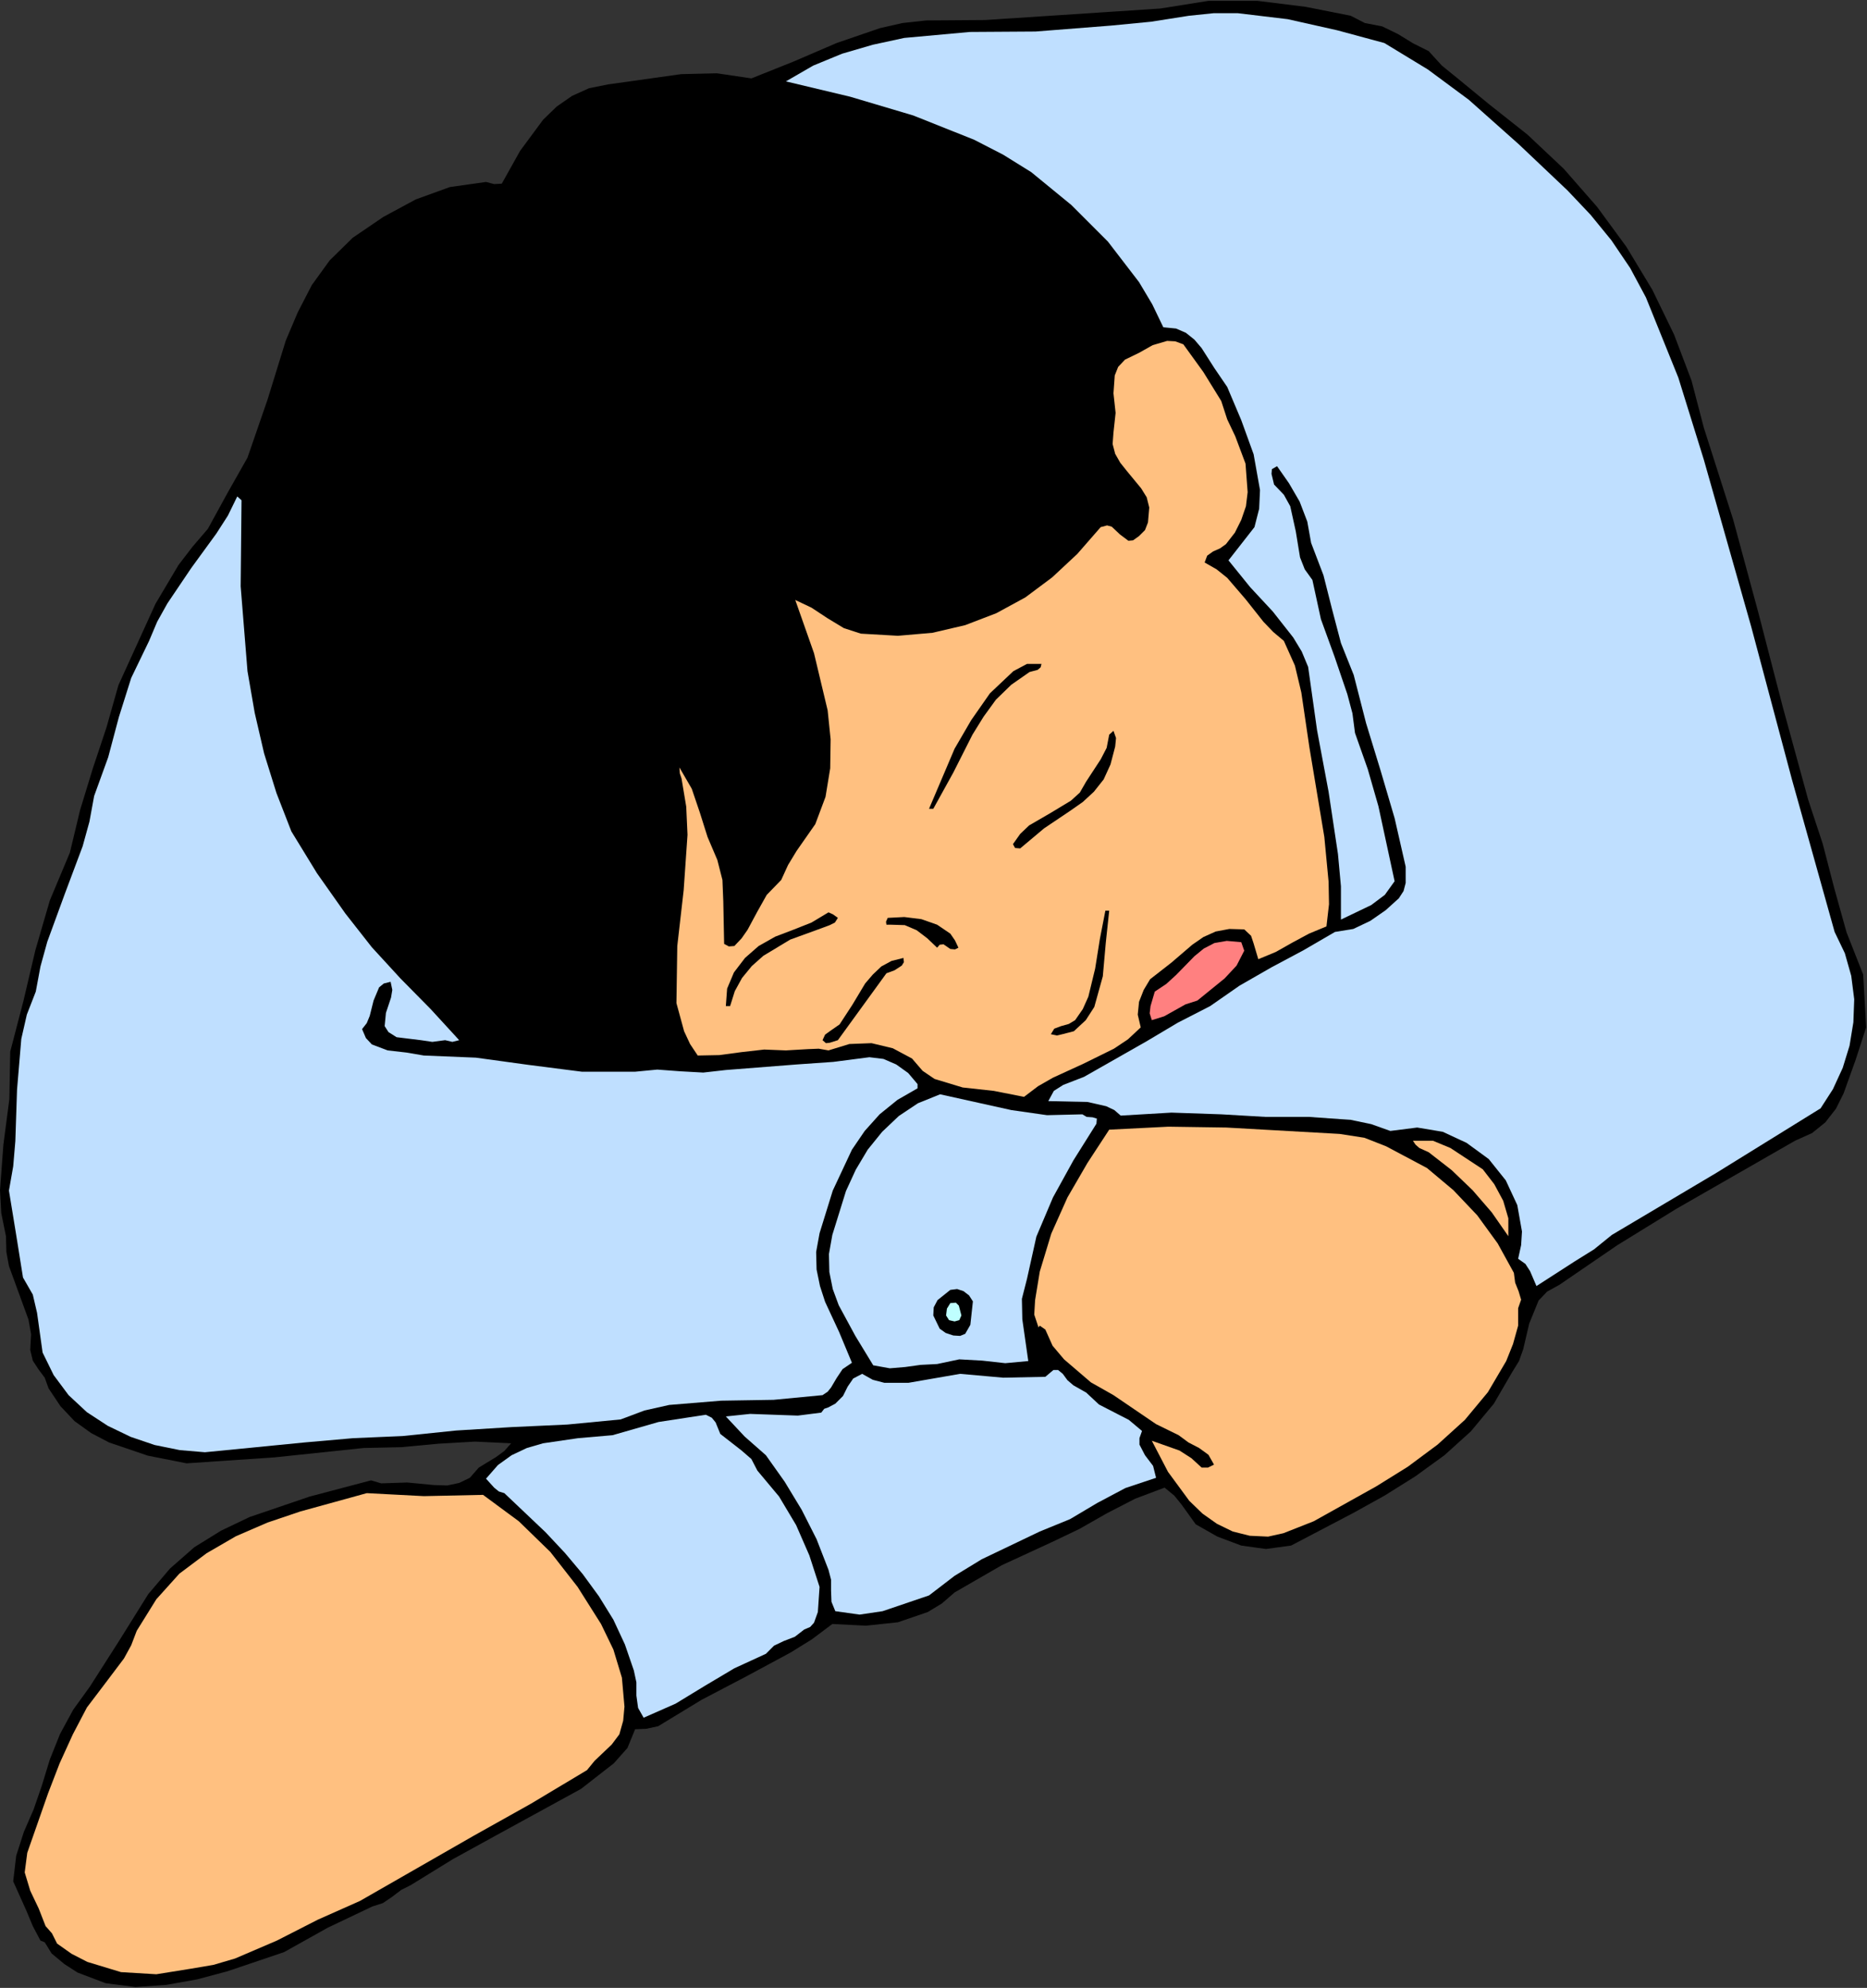
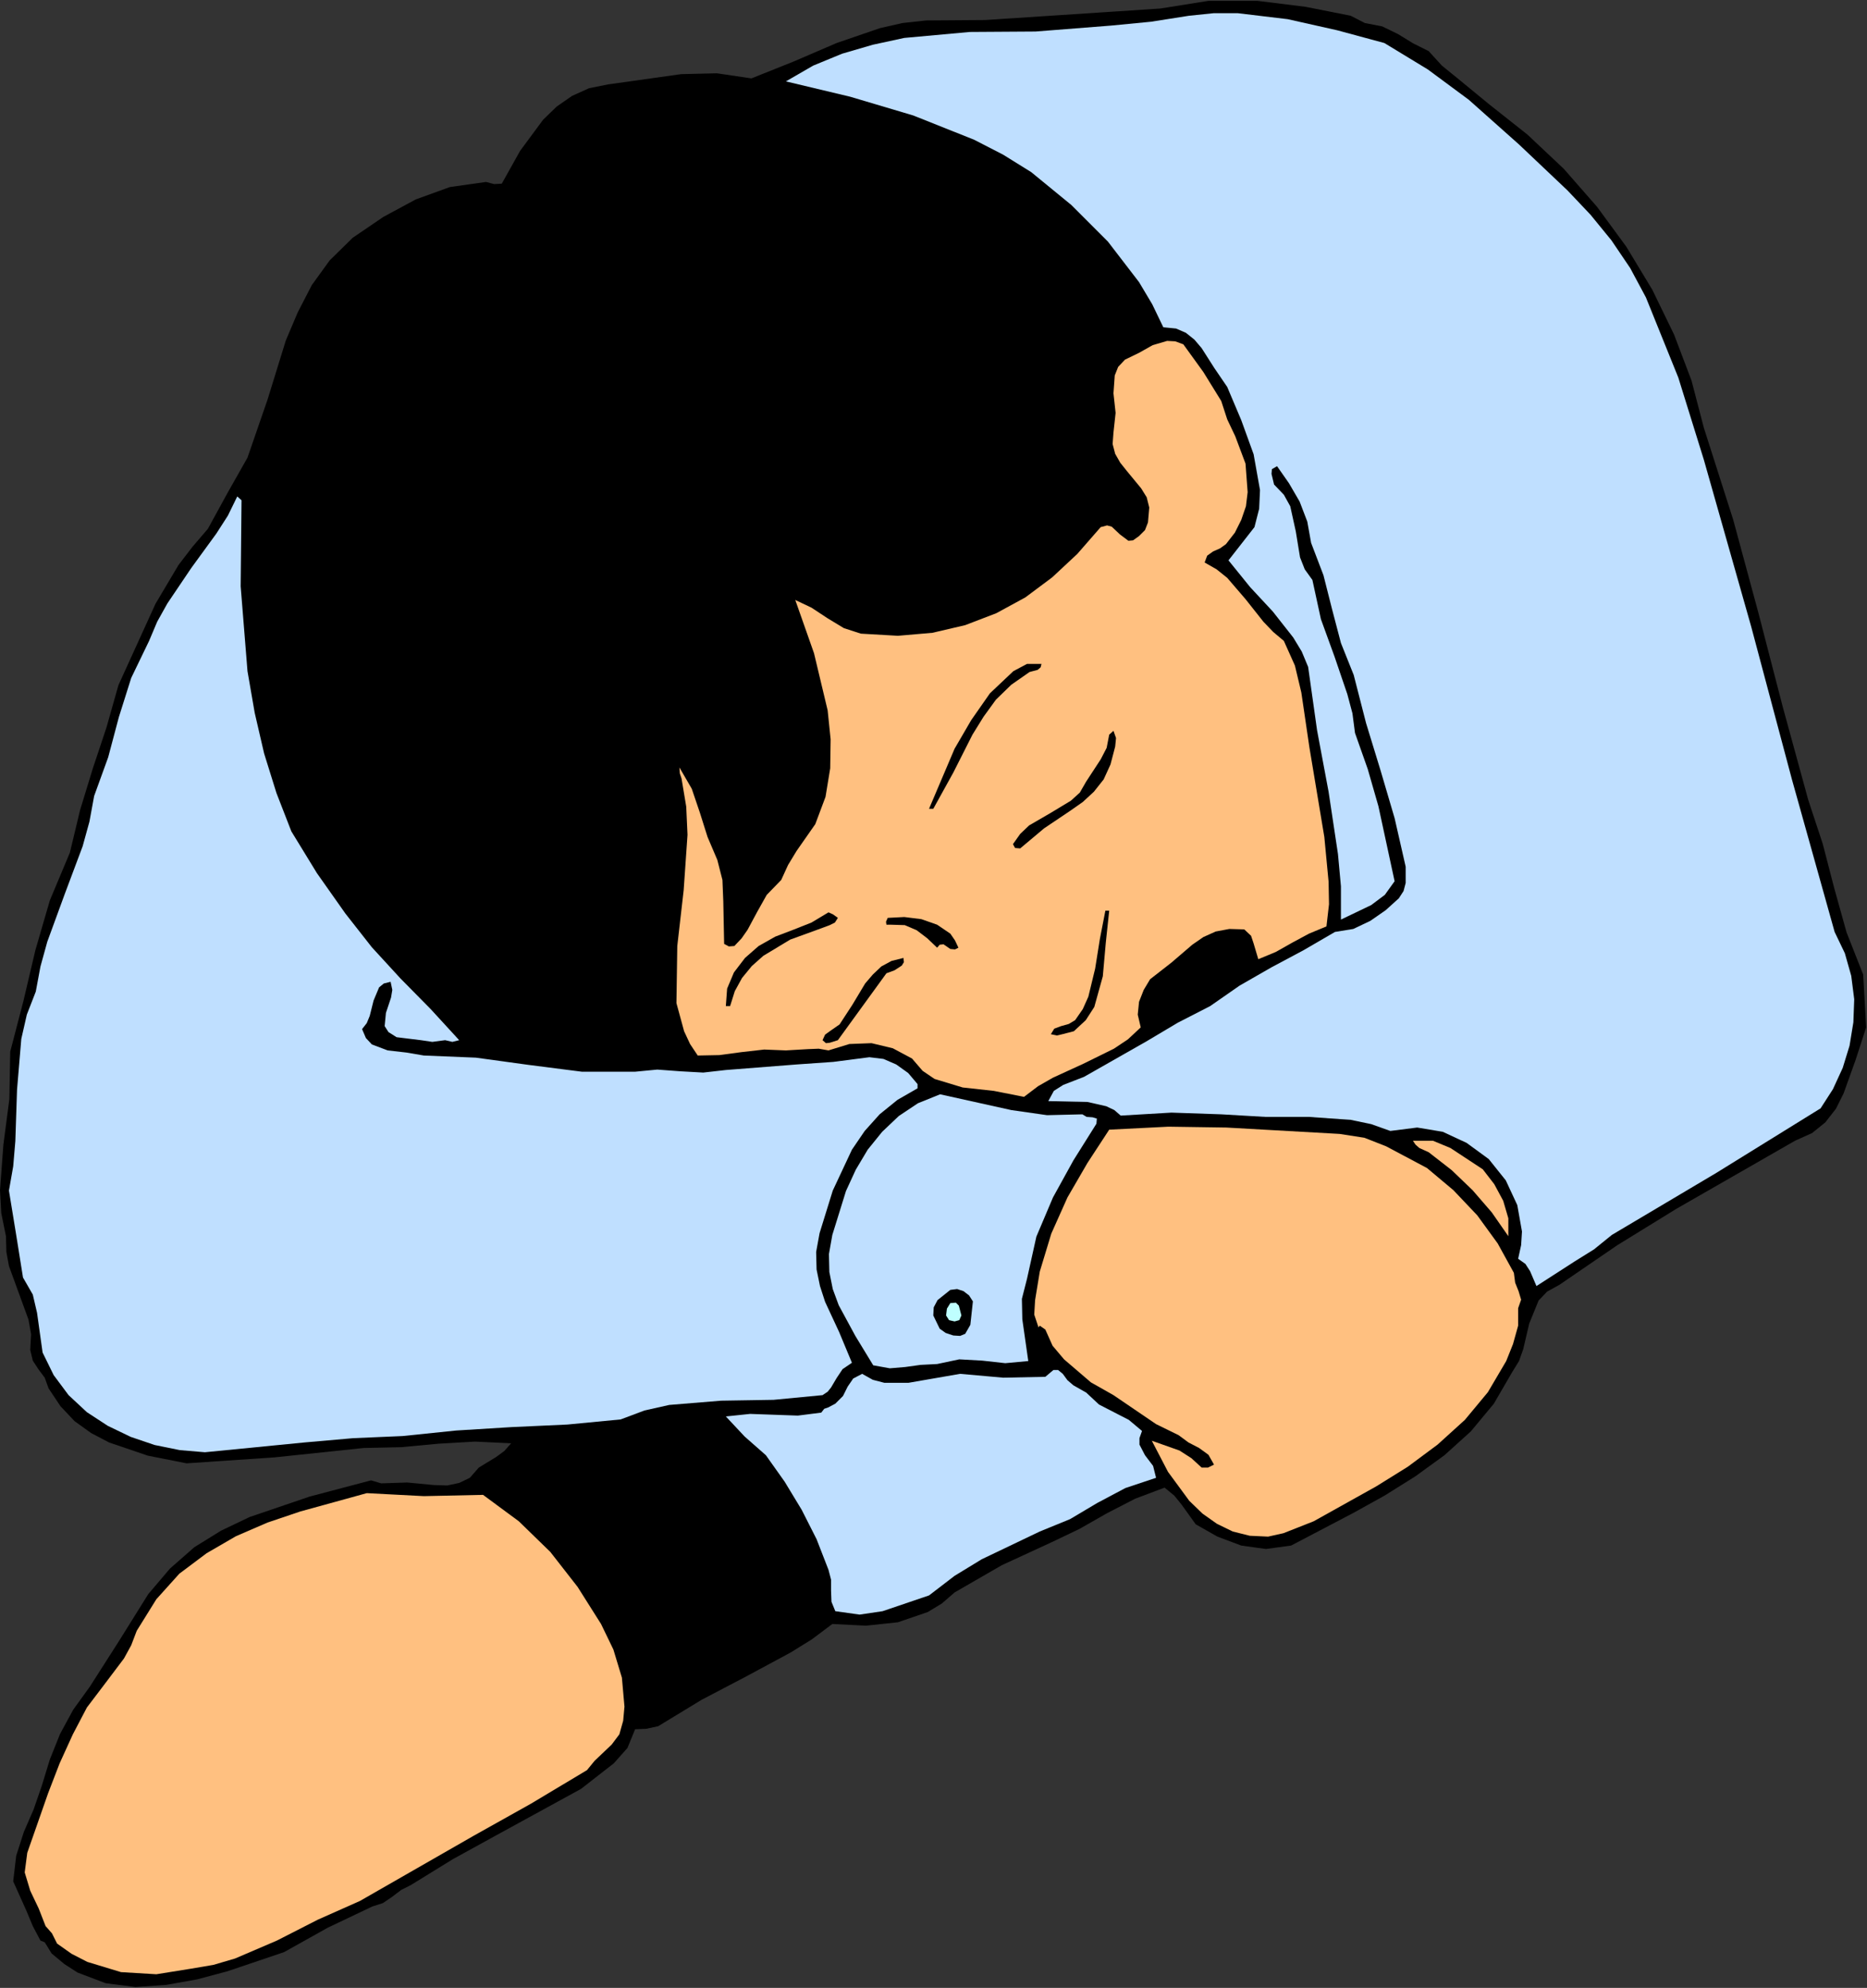
<svg xmlns="http://www.w3.org/2000/svg" xmlns:ns1="http://sodipodi.sourceforge.net/DTD/sodipodi-0.dtd" xmlns:ns2="http://www.inkscape.org/namespaces/inkscape" version="1.0" width="111.328mm" height="118.491mm" id="svg50" ns1:docname="JBIZ062.WMF">
  <rect width="100%" height="100%" fill="#333333" stroke="none" />
  <ns1:namedview pagecolor="#ffffff" bordercolor="#666666" borderopacity="1" objecttolerance="10" gridtolerance="10" guidetolerance="10" ns2:pageopacity="0" ns2:pageshadow="2" ns2:window-width="640" ns2:window-height="480" id="namedview52" />
  <defs id="defs6">
    <clipPath clipPathUnits="userSpaceOnUse" id="clipWmfPath1">
      <path d="M 0,0 L 420.672,0 L 420.672,447.744 L 0,447.744 z" id="path2" />
    </clipPath>
    <pattern id="WMFhbasepattern" patternUnits="userSpaceOnUse" width="6" height="6" x="0" y="0" />
  </defs>
  <path style="fill:#000000;fill-rule:evenodd;fill-opacity:1;stroke:none;" clip-path="url(#clipWmfPath1)" d="  M 307.584,5.184   L 311.52,5.952   L 315.072,7.68   L 318.528,9.792   L 321.984,11.52   L 324.96,14.784   L 328.512,17.664   L 335.52,23.424   L 344.256,30.336   L 352.416,38.016   L 359.904,46.56   L 366.528,55.584   L 372.384,65.28   L 377.28,75.36   L 381.216,85.728   L 384,96.384   L 390.624,117.12   L 396.288,138.048   L 401.76,159.168   L 407.52,180.192   L 410.784,190.08   L 413.376,200.064   L 416.16,210.048   L 419.904,219.552   L 420.576,231.456   L 418.176,238.848   L 415.488,246.336   L 413.76,249.792   L 411.36,252.864   L 408.384,255.264   L 404.544,256.992   L 377.76,272.352   L 364.512,280.512   L 351.456,289.44   L 348.672,290.976   L 346.752,292.992   L 344.64,298.176   L 343.296,303.936   L 342.336,306.624   L 340.8,309.12   L 336.672,316.224   L 331.488,322.464   L 325.536,327.84   L 318.912,332.64   L 312,336.96   L 304.896,340.896   L 290.976,348.192   L 285.312,348.96   L 279.744,348.192   L 274.368,346.176   L 269.472,343.392   L 266.304,338.976   L 264.672,336.96   L 262.464,335.136   L 255.84,337.632   L 249.504,340.896   L 243.264,344.448   L 236.832,347.52   L 225.792,352.608   L 215.136,358.752   L 212.256,361.248   L 209.088,363.168   L 202.368,365.472   L 195.168,366.24   L 187.584,365.856   L 182.976,369.312   L 178.176,372.288   L 168.192,377.664   L 158.112,382.944   L 148.32,388.896   L 145.632,389.472   L 143.136,389.568   L 141.408,393.792   L 138.336,397.248   L 130.944,403.008   L 111.648,413.568   L 102.048,418.848   L 92.544,424.704   L 90.432,425.76   L 88.416,427.296   L 86.304,428.736   L 83.904,429.504   L 73.824,434.304   L 64.032,439.776   L 51.264,444.096   L 44.448,445.92   L 37.44,447.168   L 30.528,447.648   L 23.808,446.784   L 17.472,444.384   L 14.496,442.464   L 11.616,440.064   L 10.56,438.336   L 10.08,437.568   L 9.12,437.184   L 7.392,433.92   L 5.952,430.464   L 2.976,423.84   L 3.648,418.08   L 5.376,412.704   L 7.584,407.616   L 9.408,402.336   L 11.232,396.384   L 13.536,390.624   L 16.512,385.152   L 20.256,379.968   L 26.88,369.6   L 33.408,359.136   L 38.304,353.376   L 43.776,348.576   L 49.824,344.832   L 56.256,341.76   L 69.792,337.152   L 83.616,333.504   L 85.92,334.176   L 91.776,333.984   L 97.824,334.56   L 100.8,334.656   L 103.488,334.08   L 105.888,332.928   L 107.904,330.624   L 111.84,328.224   L 113.664,326.88   L 115.2,325.152   L 107.04,324.768   L 98.784,325.248   L 90.528,326.016   L 81.984,326.208   L 61.92,328.32   L 42.048,329.664   L 33.312,327.936   L 24.576,324.96   L 20.544,322.848   L 16.8,320.16   L 13.632,316.8   L 10.944,312.768   L 10.08,310.368   L 8.64,308.448   L 7.392,306.528   L 6.816,304.128   L 7.008,300.576   L 6.432,297.312   L 4.224,291.264   L 2.016,285.216   L 1.44,282.048   L 1.344,278.496   L 0.288,273.312   L 0,268.128   L 0.768,257.856   L 2.112,247.584   L 2.304,236.928   L 5.28,225.504   L 7.968,214.08   L 11.232,202.848   L 15.744,192.096   L 18.048,182.496   L 20.928,173.088   L 24,163.872   L 26.688,154.368   L 35.04,136.032   L 40.224,127.296   L 43.392,123.168   L 46.848,119.136   L 51.264,111.072   L 55.776,103.104   L 60.288,90.048   L 64.416,76.704   L 67.104,70.368   L 70.272,64.224   L 74.304,58.656   L 79.488,53.568   L 86.4,48.864   L 93.696,44.928   L 101.376,42.144   L 109.536,40.992   L 111.36,41.472   L 113.088,41.376   L 117.216,33.984   L 122.4,26.976   L 125.472,24   L 128.928,21.6   L 132.768,19.872   L 137.088,19.008   L 153.504,16.704   L 161.568,16.512   L 169.344,17.664   L 178.944,13.824   L 188.544,9.696   L 198.336,6.336   L 203.424,5.184   L 208.704,4.608   L 222.048,4.512   L 235.2,3.648   L 261.504,1.92   L 272.352,0.192   L 283.392,0.192   L 294.24,1.536   L 304.416,3.552   L 307.584,5.184  z " id="path8" />
  <path style="fill:#bfdfff;fill-rule:evenodd;fill-opacity:1;stroke:none;" clip-path="url(#clipWmfPath1)" d="  M 331.008,22.464   L 342.336,32.544   L 353.28,42.912   L 358.464,48.384   L 363.168,54.144   L 367.392,60.384   L 370.944,67.008   L 378.24,85.056   L 384,103.584   L 394.656,141.12   L 403.872,175.68   L 413.472,209.952   L 415.776,214.752   L 417.216,219.84   L 417.888,225.12   L 417.696,230.304   L 416.832,235.584   L 415.296,240.576   L 413.088,245.376   L 410.304,249.696   L 386.88,264.192   L 363.264,278.208   L 359.232,281.472   L 354.912,284.16   L 346.272,289.728   L 344.832,286.368   L 343.776,284.736   L 342.144,283.584   L 342.816,280.512   L 343.008,277.44   L 341.952,271.488   L 339.36,265.92   L 335.52,261.12   L 330.528,257.472   L 325.152,254.976   L 319.392,254.016   L 313.344,254.784   L 309.024,253.248   L 304.416,252.288   L 294.912,251.616   L 285.12,251.616   L 275.232,251.04   L 264,250.656   L 252.576,251.328   L 251.136,250.08   L 249.312,249.216   L 245.088,248.256   L 236.256,248.064   L 237.504,245.76   L 239.616,244.416   L 244.32,242.592   L 258.336,234.624   L 265.44,230.4   L 272.736,226.656   L 279.36,222.048   L 286.56,217.92   L 293.76,214.08   L 300.864,209.952   L 304.992,209.28   L 308.832,207.456   L 312.288,205.056   L 315.264,202.368   L 316.32,200.736   L 316.8,198.912   L 316.8,195.264   L 314.304,184.32   L 311.136,173.568   L 307.872,162.912   L 305.088,152.064   L 302.208,144.864   L 300.192,137.184   L 298.272,129.6   L 295.488,122.304   L 294.624,117.504   L 292.896,112.992   L 290.496,108.864   L 287.808,105.024   L 286.656,105.696   L 286.56,106.752   L 287.136,109.152   L 289.344,111.456   L 290.784,114.048   L 292.032,119.712   L 292.992,125.568   L 294.048,128.256   L 295.776,130.656   L 297.696,139.488   L 300.768,147.936   L 303.648,156.384   L 304.8,160.704   L 305.376,165.12   L 308.256,173.28   L 310.656,181.632   L 314.304,198.528   L 312.096,201.6   L 309.024,203.904   L 302.208,207.168   L 302.208,199.68   L 301.536,192.384   L 299.424,178.368   L 296.832,164.544   L 294.816,150.24   L 293.376,146.784   L 291.456,143.616   L 286.848,137.76   L 281.76,132.288   L 276.864,126.24   L 282.72,118.752   L 283.776,114.624   L 283.968,110.4   L 282.528,102.336   L 279.744,94.656   L 276.576,87.168   L 273.696,82.944   L 270.816,78.432   L 269.184,76.512   L 267.264,74.976   L 265.056,74.016   L 262.176,73.728   L 259.68,68.544   L 256.704,63.552   L 249.696,54.432   L 241.44,46.176   L 232.416,38.784   L 226.08,34.848   L 219.552,31.488   L 205.824,26.016   L 191.616,21.792   L 177.12,18.336   L 183.264,14.784   L 189.792,12.096   L 196.704,10.08   L 203.808,8.544   L 218.592,7.2   L 233.376,7.104   L 250.464,5.76   L 259.392,4.896   L 267.936,3.552   L 273.504,2.976   L 278.976,2.976   L 290.208,4.32   L 301.344,6.816   L 312,9.696   L 321.792,15.648   L 331.008,22.464  z " id="path10" />
-   <path style="fill:#000000;fill-rule:evenodd;fill-opacity:1;stroke:none;" clip-path="url(#clipWmfPath1)" d="  M 170.016,21.12   L 177.024,21.792   L 183.936,22.944   L 197.472,26.592   L 206.592,29.76   L 215.328,33.6   L 232.416,42.336   L 245.088,54.24   L 251.04,60.48   L 256.416,67.296   L 258.24,70.944   L 259.008,72.864   L 259.2,74.976   L 255.936,76.416   L 252.864,78.528   L 250.176,81.216   L 248.064,84.192   L 248.256,95.136   L 249.408,105.408   L 240.768,107.328   L 231.936,108   L 223.296,107.136   L 219.168,105.888   L 215.136,104.064   L 211.2,102.528   L 209.472,101.376   L 208.416,99.552   L 206.976,99.84   L 205.92,100.896   L 206.592,103.296   L 208.416,104.448   L 212.832,105.984   L 216.96,107.904   L 221.28,109.248   L 230.208,110.496   L 239.232,110.4   L 247.776,109.536   L 248.16,112.608   L 247.584,115.296   L 246.336,117.696   L 244.416,119.808   L 240,123.744   L 235.872,127.392   L 231.552,131.328   L 226.56,134.4   L 221.28,136.8   L 215.616,138.528   L 209.856,139.68   L 204,140.256   L 192.672,139.584   L 188.256,137.472   L 184.128,134.784   L 176.064,128.352   L 174.912,126.336   L 174.048,125.472   L 172.8,125.184   L 172.8,128.064   L 174.144,130.848   L 177.408,136.32   L 180.192,143.424   L 182.4,151.008   L 183.84,158.784   L 184.416,166.752   L 183.936,174.624   L 182.112,182.208   L 178.944,189.216   L 176.736,192.576   L 174.144,195.552   L 166.848,207.168   L 166.176,207.168   L 165.696,201.12   L 164.544,195.264   L 160.992,184.128   L 156.288,173.472   L 151.104,163.008   L 149.664,161.568   L 148.512,159.648   L 147.168,158.208   L 145.056,158.208   L 147.36,162.144   L 149.184,166.176   L 151.392,174.528   L 152.256,183.264   L 152.064,192.192   L 150.528,210.432   L 150.144,219.456   L 150.432,228.192   L 150.816,230.304   L 151.104,232.32   L 152.64,235.584   L 153.12,237.216   L 153.024,237.888   L 152.448,238.464   L 130.56,237.984   L 119.808,237.216   L 109.248,235.296   L 99.264,225.984   L 89.664,215.808   L 80.736,205.056   L 72.384,193.92   L 69.984,188.448   L 67.008,183.168   L 62.208,168.672   L 58.944,153.312   L 57.408,137.568   L 57.6,121.92   L 57.216,113.088   L 58.272,104.64   L 60.576,96.672   L 63.744,88.992   L 65.088,82.656   L 67.2,76.416   L 69.984,70.464   L 73.44,64.8   L 77.664,59.712   L 82.368,55.2   L 87.648,51.264   L 93.504,48.096   L 97.632,46.368   L 101.952,45.12   L 106.656,44.448   L 111.456,44.256   L 112.512,45.6   L 114.336,45.792   L 116.352,43.968   L 116.64,42.912   L 116.256,41.664   L 119.616,34.56   L 124.704,28.32   L 127.872,25.728   L 131.232,23.712   L 134.88,22.272   L 138.72,21.504   L 154.368,19.296   L 162.432,19.392   L 170.016,21.12  z " id="path12" />
  <path style="fill:#ffc080;fill-rule:evenodd;fill-opacity:1;stroke:none;" clip-path="url(#clipWmfPath1)" d="  M 275.232,90.336   L 276.576,94.464   L 278.4,98.304   L 280.704,104.448   L 281.184,110.88   L 280.8,114.048   L 279.744,117.12   L 278.304,120   L 276.288,122.592   L 274.944,123.552   L 273.408,124.224   L 272.064,125.184   L 271.488,126.72   L 274.176,128.256   L 276.576,130.176   L 280.704,134.976   L 284.736,140.064   L 286.944,142.368   L 289.344,144.384   L 291.84,149.952   L 293.28,156   L 295.104,168.384   L 298.464,188.544   L 299.424,198.624   L 299.52,203.712   L 298.944,208.704   L 295.008,210.336   L 291.264,212.352   L 287.52,214.464   L 283.584,216.096   L 282.528,212.544   L 281.952,210.816   L 280.416,209.376   L 277.056,209.28   L 273.984,209.856   L 271.2,211.104   L 268.704,212.832   L 264,216.864   L 259.2,220.608   L 257.76,223.008   L 256.704,225.696   L 256.416,228.576   L 257.088,231.456   L 254.208,234.144   L 251.04,236.256   L 244.224,239.616   L 237.312,242.784   L 233.952,244.704   L 230.784,247.104   L 223.968,245.76   L 216.96,244.992   L 210.624,243.072   L 207.936,241.248   L 205.536,238.464   L 201.216,236.16   L 196.416,235.008   L 191.424,235.2   L 186.72,236.64   L 184.512,236.256   L 182.112,236.352   L 177.12,236.64   L 172.224,236.448   L 167.136,237.024   L 162.144,237.696   L 157.248,237.792   L 155.52,235.2   L 154.176,232.32   L 152.448,225.984   L 152.64,213.12   L 154.08,200.544   L 154.944,188.064   L 154.656,181.728   L 153.6,175.392   L 153.216,174.24   L 153.12,172.896   L 155.904,177.696   L 157.728,183.072   L 159.456,188.544   L 161.664,193.728   L 162.816,198.24   L 163.008,203.04   L 163.2,212.64   L 164.256,213.216   L 165.504,213.12   L 167.136,211.392   L 168.48,209.472   L 170.592,205.536   L 172.8,201.6   L 176.064,198.24   L 177.6,194.88   L 179.52,191.712   L 183.744,185.664   L 186.048,179.52   L 187.104,173.088   L 187.2,166.56   L 186.528,160.032   L 183.456,147.168   L 179.232,135.168   L 182.88,136.896   L 186.528,139.296   L 190.176,141.504   L 194.016,142.752   L 202.368,143.232   L 210.144,142.56   L 217.536,140.832   L 224.544,138.144   L 231.072,134.592   L 237.12,130.08   L 242.784,124.8   L 248.064,118.752   L 249.504,118.368   L 250.56,118.656   L 252.384,120.384   L 254.304,121.824   L 255.36,121.728   L 256.704,120.768   L 258.048,119.424   L 258.72,117.696   L 259.008,114.336   L 258.432,112.032   L 257.184,110.016   L 254.016,106.176   L 252.48,104.256   L 251.328,102.24   L 250.752,100.032   L 250.944,97.44   L 251.424,93.024   L 250.944,88.608   L 251.232,84.576   L 252,82.656   L 253.536,81.024   L 256.704,79.488   L 259.776,77.76   L 263.04,76.8   L 264.864,76.896   L 266.688,77.568   L 271.2,83.808   L 275.232,90.336  z " id="path14" />
-   <path style="fill:#000000;fill-rule:evenodd;fill-opacity:1;stroke:none;" clip-path="url(#clipWmfPath1)" d="  M 256.032,115.968   L 255.456,117.792   L 253.152,117.312   L 250.944,115.968   L 251.904,107.904   L 253.536,109.44   L 254.4,111.552   L 255.072,113.856   L 256.032,115.968  z " id="path16" />
+   <path style="fill:#000000;fill-rule:evenodd;fill-opacity:1;stroke:none;" clip-path="url(#clipWmfPath1)" d="  M 256.032,115.968   L 255.456,117.792   L 253.152,117.312   L 250.944,115.968   L 251.904,107.904   L 254.4,111.552   L 255.072,113.856   L 256.032,115.968  z " id="path16" />
  <path style="fill:#bfdfff;fill-rule:evenodd;fill-opacity:1;stroke:none;" clip-path="url(#clipWmfPath1)" d="  M 54.432,112.704   L 54.24,132.096   L 55.776,151.2   L 57.408,160.608   L 59.52,169.728   L 62.304,178.656   L 65.664,187.296   L 71.424,196.704   L 77.856,205.824   L 83.808,213.408   L 90.24,220.416   L 97.056,227.328   L 103.488,234.336   L 101.952,234.72   L 100.32,234.336   L 97.44,234.72   L 94.848,234.336   L 89.376,233.664   L 87.552,232.512   L 86.688,231.168   L 86.976,228.192   L 88.128,224.736   L 88.416,223.008   L 88.032,221.184   L 86.496,221.568   L 85.44,222.432   L 84.192,225.408   L 83.328,228.864   L 82.656,230.496   L 81.6,231.84   L 82.464,233.856   L 83.808,235.296   L 87.36,236.64   L 91.584,237.12   L 95.52,237.792   L 107.232,238.272   L 119.136,239.904   L 131.136,241.44   L 143.136,241.44   L 148.128,240.96   L 153.312,241.344   L 158.496,241.632   L 163.584,241.056   L 179.52,239.808   L 187.776,239.232   L 195.936,238.176   L 199.104,238.56   L 201.984,239.808   L 204.672,241.728   L 206.784,244.224   L 206.784,245.184   L 202.272,247.776   L 198.24,251.04   L 194.88,254.784   L 192,259.008   L 187.68,268.224   L 184.704,277.824   L 183.936,282.048   L 184.032,285.984   L 184.8,289.728   L 185.952,293.28   L 189.12,300.096   L 192,307.008   L 189.888,308.448   L 188.544,310.464   L 187.296,312.576   L 186.528,313.536   L 185.376,314.304   L 174.336,315.36   L 162.528,315.552   L 150.816,316.512   L 145.248,317.76   L 139.872,319.776   L 127.872,320.928   L 115.296,321.504   L 102.816,322.272   L 90.72,323.52   L 79.584,324   L 68.64,324.96   L 46.176,327.168   L 40.512,326.688   L 34.848,325.536   L 29.472,323.712   L 24.288,321.216   L 19.584,318.144   L 15.456,314.304   L 12.096,309.792   L 9.6,304.704   L 8.352,295.776   L 7.392,291.648   L 5.184,287.808   L 3.648,278.208   L 2.016,268.224   L 2.976,262.752   L 3.456,257.088   L 3.84,245.472   L 4.8,234.048   L 6.048,228.576   L 8.064,223.392   L 9.12,217.728   L 10.656,212.16   L 14.592,201.408   L 18.624,190.656   L 20.16,185.088   L 21.216,179.328   L 24.384,170.592   L 26.784,161.568   L 29.568,152.736   L 33.6,144.384   L 35.424,140.064   L 37.728,135.936   L 43.104,127.968   L 48.768,120.192   L 51.36,116.16   L 53.472,111.84   L 54.432,112.704  z " id="path18" />
  <path style="fill:#000000;fill-rule:evenodd;fill-opacity:1;stroke:none;" clip-path="url(#clipWmfPath1)" d="  M 234.72,149.568   L 234.528,150.336   L 233.856,150.912   L 232.032,151.392   L 227.904,154.272   L 224.448,157.632   L 221.664,161.472   L 219.168,165.504   L 214.848,174.048   L 210.336,182.208   L 209.376,182.208   L 215.136,168.672   L 218.88,162.24   L 223.104,156.192   L 228.384,151.2   L 231.456,149.568   L 234.72,149.568  z " id="path20" />
  <path style="fill:#000000;fill-rule:evenodd;fill-opacity:1;stroke:none;" clip-path="url(#clipWmfPath1)" d="  M 250.272,172.224   L 248.736,175.584   L 246.528,178.368   L 244.032,180.672   L 241.152,182.688   L 235.296,186.624   L 229.92,191.136   L 228.768,191.04   L 228.288,190.176   L 229.92,187.872   L 231.936,185.952   L 236.736,183.168   L 241.344,180.384   L 243.36,178.56   L 244.8,176.064   L 248.064,171.072   L 249.408,168.48   L 249.984,165.504   L 250.944,164.64   L 251.52,166.272   L 251.328,168.192   L 250.272,172.224  z " id="path22" />
  <path style="fill:#000000;fill-rule:evenodd;fill-opacity:1;stroke:none;" clip-path="url(#clipWmfPath1)" d="  M 249.984,205.152   L 249.216,212.352   L 248.544,219.936   L 246.624,226.848   L 244.704,229.824   L 242.016,232.32   L 239.424,232.992   L 238.176,233.28   L 236.832,232.992   L 237.6,231.744   L 239.136,231.168   L 240.864,230.688   L 242.304,229.824   L 244.032,227.328   L 245.28,224.544   L 246.816,218.208   L 247.872,211.584   L 249.12,205.152   L 249.984,205.152  z " id="path24" />
  <path style="fill:#000000;fill-rule:evenodd;fill-opacity:1;stroke:none;" clip-path="url(#clipWmfPath1)" d="  M 188.832,206.784   L 188.16,207.84   L 187.008,208.416   L 184.416,209.376   L 178.08,211.68   L 172.032,215.328   L 169.44,217.632   L 167.232,220.32   L 165.6,223.296   L 164.544,226.656   L 163.584,226.656   L 163.872,222.72   L 165.408,219.072   L 167.904,215.808   L 170.976,213.12   L 174.72,211.008   L 178.752,209.472   L 182.88,207.84   L 186.72,205.536   L 187.776,206.016   L 188.832,206.784  z " id="path26" />
  <path style="fill:#000000;fill-rule:evenodd;fill-opacity:1;stroke:none;" clip-path="url(#clipWmfPath1)" d="  M 216,213.504   L 215.232,213.888   L 214.176,213.792   L 212.64,212.736   L 211.776,212.832   L 211.2,213.504   L 208.992,211.392   L 206.592,209.568   L 203.904,208.416   L 200.736,208.32   L 199.776,208.32   L 199.68,207.648   L 200.064,206.784   L 203.808,206.592   L 207.648,207.072   L 211.2,208.32   L 214.176,210.336   L 215.232,211.872   L 216,213.504  z " id="path28" />
-   <path style="fill:#ff8080;fill-rule:evenodd;fill-opacity:1;stroke:none;" clip-path="url(#clipWmfPath1)" d="  M 280.416,214.176   L 278.688,217.536   L 276,220.416   L 269.856,225.408   L 267.168,226.272   L 264.768,227.616   L 262.368,228.96   L 259.584,229.824   L 259.104,228.288   L 259.296,226.656   L 260.256,223.392   L 262.848,221.664   L 265.056,219.648   L 269.184,215.424   L 271.296,213.696   L 273.696,212.448   L 276.48,211.968   L 279.744,212.256   L 280.416,214.176  z " id="path30" />
  <path style="fill:#000000;fill-rule:evenodd;fill-opacity:1;stroke:none;" clip-path="url(#clipWmfPath1)" d="  M 203.616,215.808   L 203.712,216.768   L 203.232,217.536   L 201.6,218.592   L 199.776,219.264   L 188.832,234.336   L 187.008,234.912   L 186.144,235.008   L 185.376,234.336   L 185.952,233.088   L 187.008,232.32   L 189.216,230.784   L 192.096,226.368   L 194.976,221.568   L 196.704,219.552   L 198.624,217.728   L 200.928,216.48   L 203.616,215.808  z " id="path32" />
  <path style="fill:#bfdfff;fill-rule:evenodd;fill-opacity:1;stroke:none;" clip-path="url(#clipWmfPath1)" d="  M 243.936,251.04   L 244.896,251.616   L 246.24,251.712   L 247.2,252   L 247.104,253.152   L 241.92,261.408   L 237.312,269.76   L 233.568,278.592   L 231.456,288.096   L 230.304,292.608   L 230.4,297.216   L 231.744,306.624   L 226.56,307.104   L 221.376,306.528   L 216.192,306.24   L 211.2,307.296   L 207.456,307.488   L 204,307.968   L 200.544,308.256   L 196.8,307.584   L 192.768,300.96   L 189.024,294.048   L 187.68,290.4   L 186.912,286.56   L 186.816,282.528   L 187.584,278.208   L 190.656,268.32   L 192.864,263.52   L 195.552,259.008   L 198.816,254.976   L 202.56,251.424   L 206.88,248.544   L 211.872,246.528   L 227.904,250.08   L 235.968,251.232   L 243.936,251.04  z " id="path34" />
  <path style="fill:#ffc080;fill-rule:evenodd;fill-opacity:1;stroke:none;" clip-path="url(#clipWmfPath1)" d="  M 321.6,263.136   L 327.552,268.128   L 332.928,273.792   L 337.536,280.128   L 341.184,286.752   L 341.472,288.96   L 342.24,290.88   L 342.816,292.8   L 342.144,294.72   L 342.144,298.656   L 340.992,302.784   L 339.456,306.624   L 335.328,313.632   L 330.144,319.872   L 324,325.44   L 317.28,330.432   L 310.176,334.848   L 296.064,342.72   L 289.248,345.408   L 285.792,346.176   L 281.664,345.984   L 277.824,345.024   L 274.272,343.296   L 271.008,340.992   L 268.032,338.112   L 263.232,331.584   L 259.584,324.576   L 265.824,326.784   L 268.512,328.512   L 270.816,330.624   L 272.256,330.624   L 273.6,329.952   L 272.352,327.744   L 270.24,326.208   L 267.84,324.96   L 265.632,323.328   L 260.544,320.832   L 255.744,317.568   L 250.944,314.304   L 245.856,311.424   L 239.808,306.24   L 237.216,303.168   L 235.584,299.52   L 234.336,298.656   L 234.048,299.04   L 233.088,296.16   L 233.28,292.896   L 234.336,286.464   L 236.928,277.92   L 240.576,269.76   L 245.088,261.984   L 249.984,254.496   L 263.328,253.824   L 276.384,254.016   L 301.92,255.456   L 307.488,256.32   L 312.384,258.24   L 321.6,263.136  z " id="path36" />
  <path style="fill:#ffc080;fill-rule:evenodd;fill-opacity:1;stroke:none;" clip-path="url(#clipWmfPath1)" d="  M 334.176,263.424   L 336.768,266.784   L 338.784,270.528   L 339.936,274.464   L 339.936,278.496   L 336.192,273.12   L 331.872,268.128   L 327.168,263.616   L 321.984,259.584   L 319.872,258.624   L 319.008,257.856   L 318.432,256.992   L 322.944,256.992   L 326.88,258.624   L 334.176,263.424  z " id="path38" />
  <path style="fill:#000000;fill-rule:evenodd;fill-opacity:1;stroke:none;" clip-path="url(#clipWmfPath1)" d="  M 219.264,293.184   L 218.688,298.464   L 217.536,300.48   L 216.384,300.96   L 214.848,300.864   L 213.12,300.288   L 211.776,299.328   L 210.336,296.352   L 210.432,294.528   L 211.296,292.896   L 214.176,290.592   L 215.712,290.4   L 217.152,290.88   L 218.4,291.84   L 219.264,293.184  z " id="path40" />
  <path style="fill:#bfffff;fill-rule:evenodd;fill-opacity:1;stroke:none;" clip-path="url(#clipWmfPath1)" d="  M 216.672,296.352   L 216.192,297.408   L 215.136,297.696   L 213.888,297.408   L 213.216,296.352   L 213.408,294.816   L 214.176,293.568   L 215.424,293.472   L 216.096,294.144   L 216.672,296.352  z " id="path42" />
  <path style="fill:#bfdfff;fill-rule:evenodd;fill-opacity:1;stroke:none;" clip-path="url(#clipWmfPath1)" d="  M 244.8,313.728   L 247.68,316.416   L 251.04,318.144   L 254.4,319.872   L 257.376,322.368   L 256.8,324   L 256.8,325.44   L 258.048,327.84   L 259.872,330.24   L 260.544,332.928   L 253.632,335.232   L 247.296,338.592   L 241.152,342.24   L 234.336,345.024   L 221.28,351.264   L 215.136,355.008   L 209.376,359.424   L 198.912,362.976   L 193.728,363.744   L 188.256,362.976   L 187.392,360.864   L 187.296,358.368   L 187.296,355.872   L 186.72,353.664   L 184.032,346.752   L 180.672,340.128   L 176.832,333.792   L 172.608,327.84   L 167.808,323.616   L 163.584,319.104   L 169.056,318.528   L 174.432,318.72   L 179.808,318.912   L 185.088,318.24   L 185.76,317.376   L 186.624,317.088   L 188.256,316.224   L 189.984,314.496   L 191.04,312.384   L 192.288,310.56   L 194.304,309.504   L 196.704,310.848   L 199.296,311.52   L 204.768,311.52   L 216.384,309.504   L 226.08,310.368   L 235.584,310.176   L 237.408,308.64   L 238.464,308.64   L 239.52,309.504   L 240.576,310.944   L 241.92,312.096   L 244.8,313.728  z " id="path44" />
-   <path style="fill:#bfdfff;fill-rule:evenodd;fill-opacity:1;stroke:none;" clip-path="url(#clipWmfPath1)" d="  M 162.336,323.04   L 167.136,326.784   L 169.344,328.704   L 170.688,331.296   L 175.584,337.152   L 179.424,343.584   L 182.4,350.4   L 184.704,357.504   L 184.32,363.168   L 183.456,365.568   L 182.592,366.528   L 181.248,367.104   L 179.136,368.736   L 176.64,369.696   L 174.432,370.752   L 172.608,372.576   L 165.504,375.84   L 158.88,379.776   L 152.256,383.808   L 145.056,386.976   L 143.808,384.768   L 143.424,381.984   L 143.424,379.008   L 142.848,376.32   L 140.832,370.464   L 138.24,364.896   L 134.976,359.616   L 131.328,354.624   L 127.296,349.824   L 122.976,345.216   L 113.664,336.384   L 112.416,336   L 111.36,335.136   L 109.536,333.12   L 112.224,330.048   L 115.296,327.84   L 118.752,326.208   L 122.4,325.152   L 130.272,324   L 138.048,323.328   L 148.416,320.352   L 159.072,318.72   L 160.416,319.392   L 161.28,320.448   L 162.336,323.04  z " id="path46" />
  <path style="fill:#ffc080;fill-rule:evenodd;fill-opacity:1;stroke:none;" clip-path="url(#clipWmfPath1)" d="  M 108.864,336.768   L 116.928,342.72   L 124.032,349.632   L 130.176,357.504   L 135.456,365.856   L 138.24,371.616   L 140.16,377.952   L 140.736,384.48   L 140.448,387.648   L 139.584,390.72   L 137.856,393.024   L 135.936,394.848   L 134.016,396.672   L 132.288,398.784   L 119.616,406.368   L 106.752,413.568   L 81.12,428.256   L 71.616,432.48   L 62.4,437.184   L 52.992,441.216   L 48.096,442.656   L 43.008,443.52   L 35.232,444.768   L 27.264,444.288   L 19.68,441.984   L 16.128,440.16   L 12.864,437.856   L 11.712,435.552   L 10.272,433.92   L 8.736,429.984   L 6.816,425.952   L 5.568,421.824   L 6.144,417.408   L 10.848,403.968   L 13.44,397.248   L 16.416,390.72   L 19.584,384.672   L 23.808,379.104   L 27.936,373.632   L 29.568,370.656   L 30.816,367.392   L 35.232,360.288   L 40.416,354.528   L 46.56,349.92   L 53.184,346.08   L 60.288,343.008   L 67.68,340.512   L 82.656,336.384   L 95.52,337.056   L 108.864,336.768  z " id="path48" />
</svg>